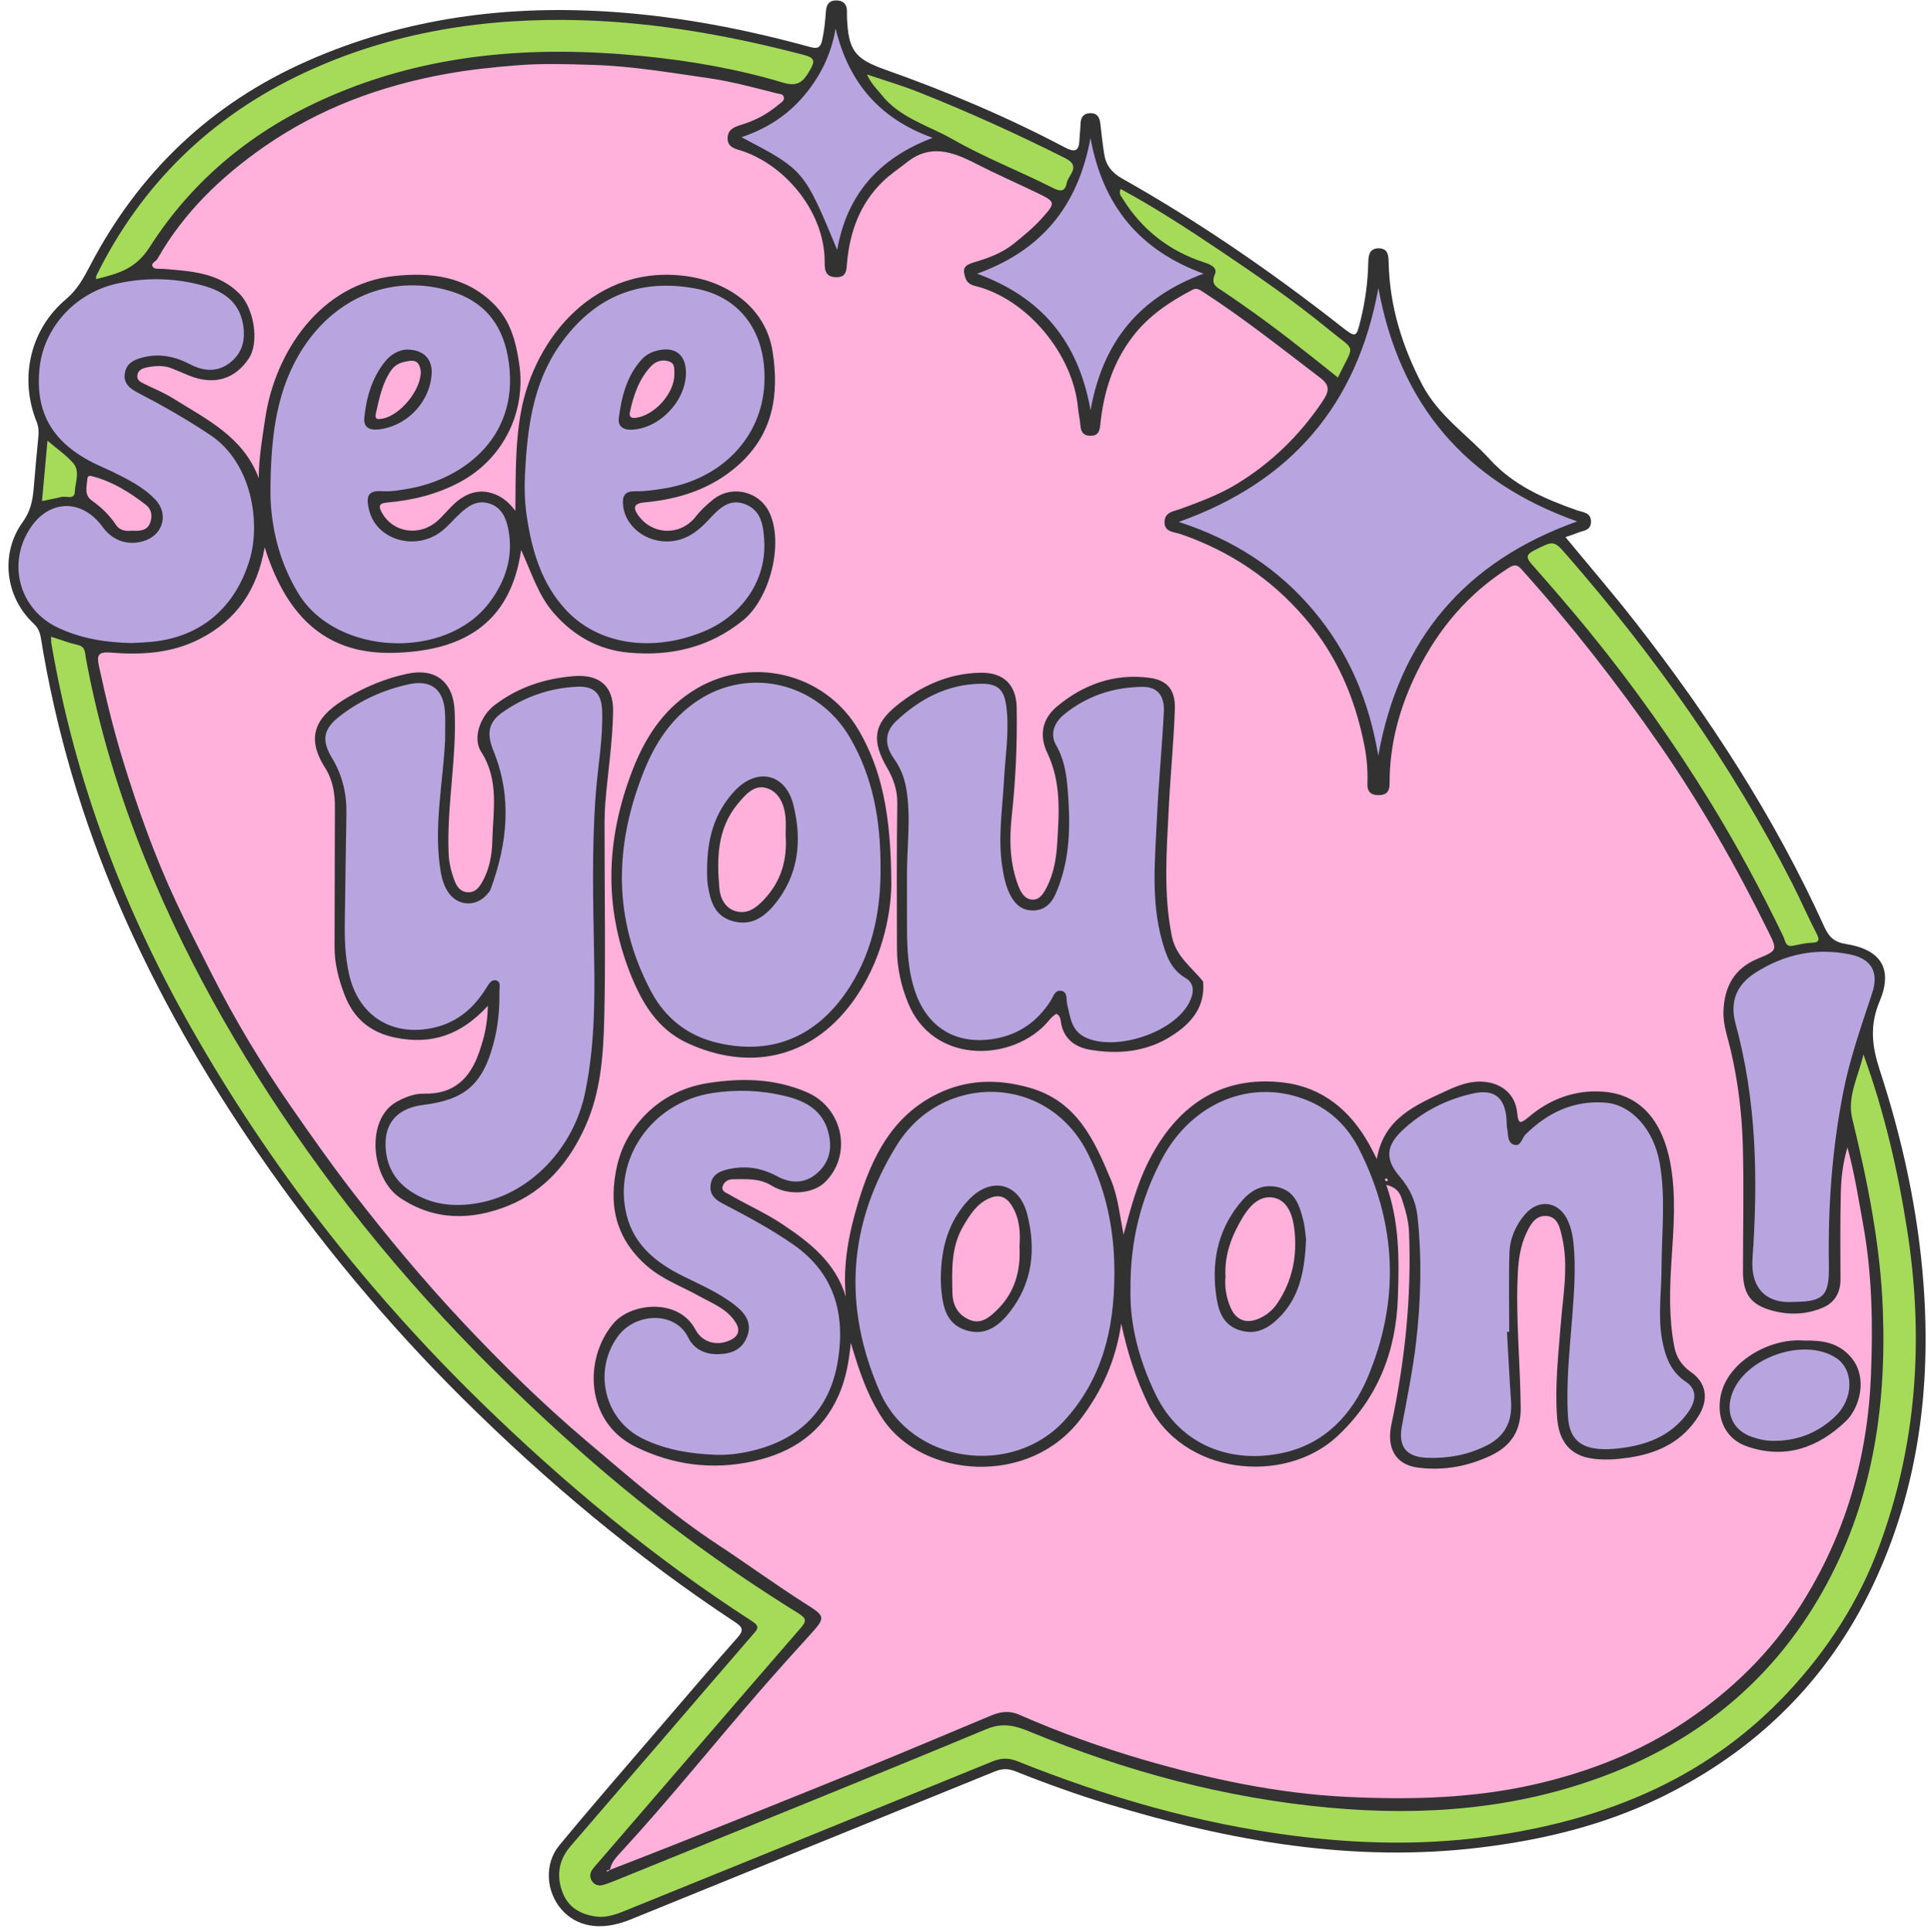
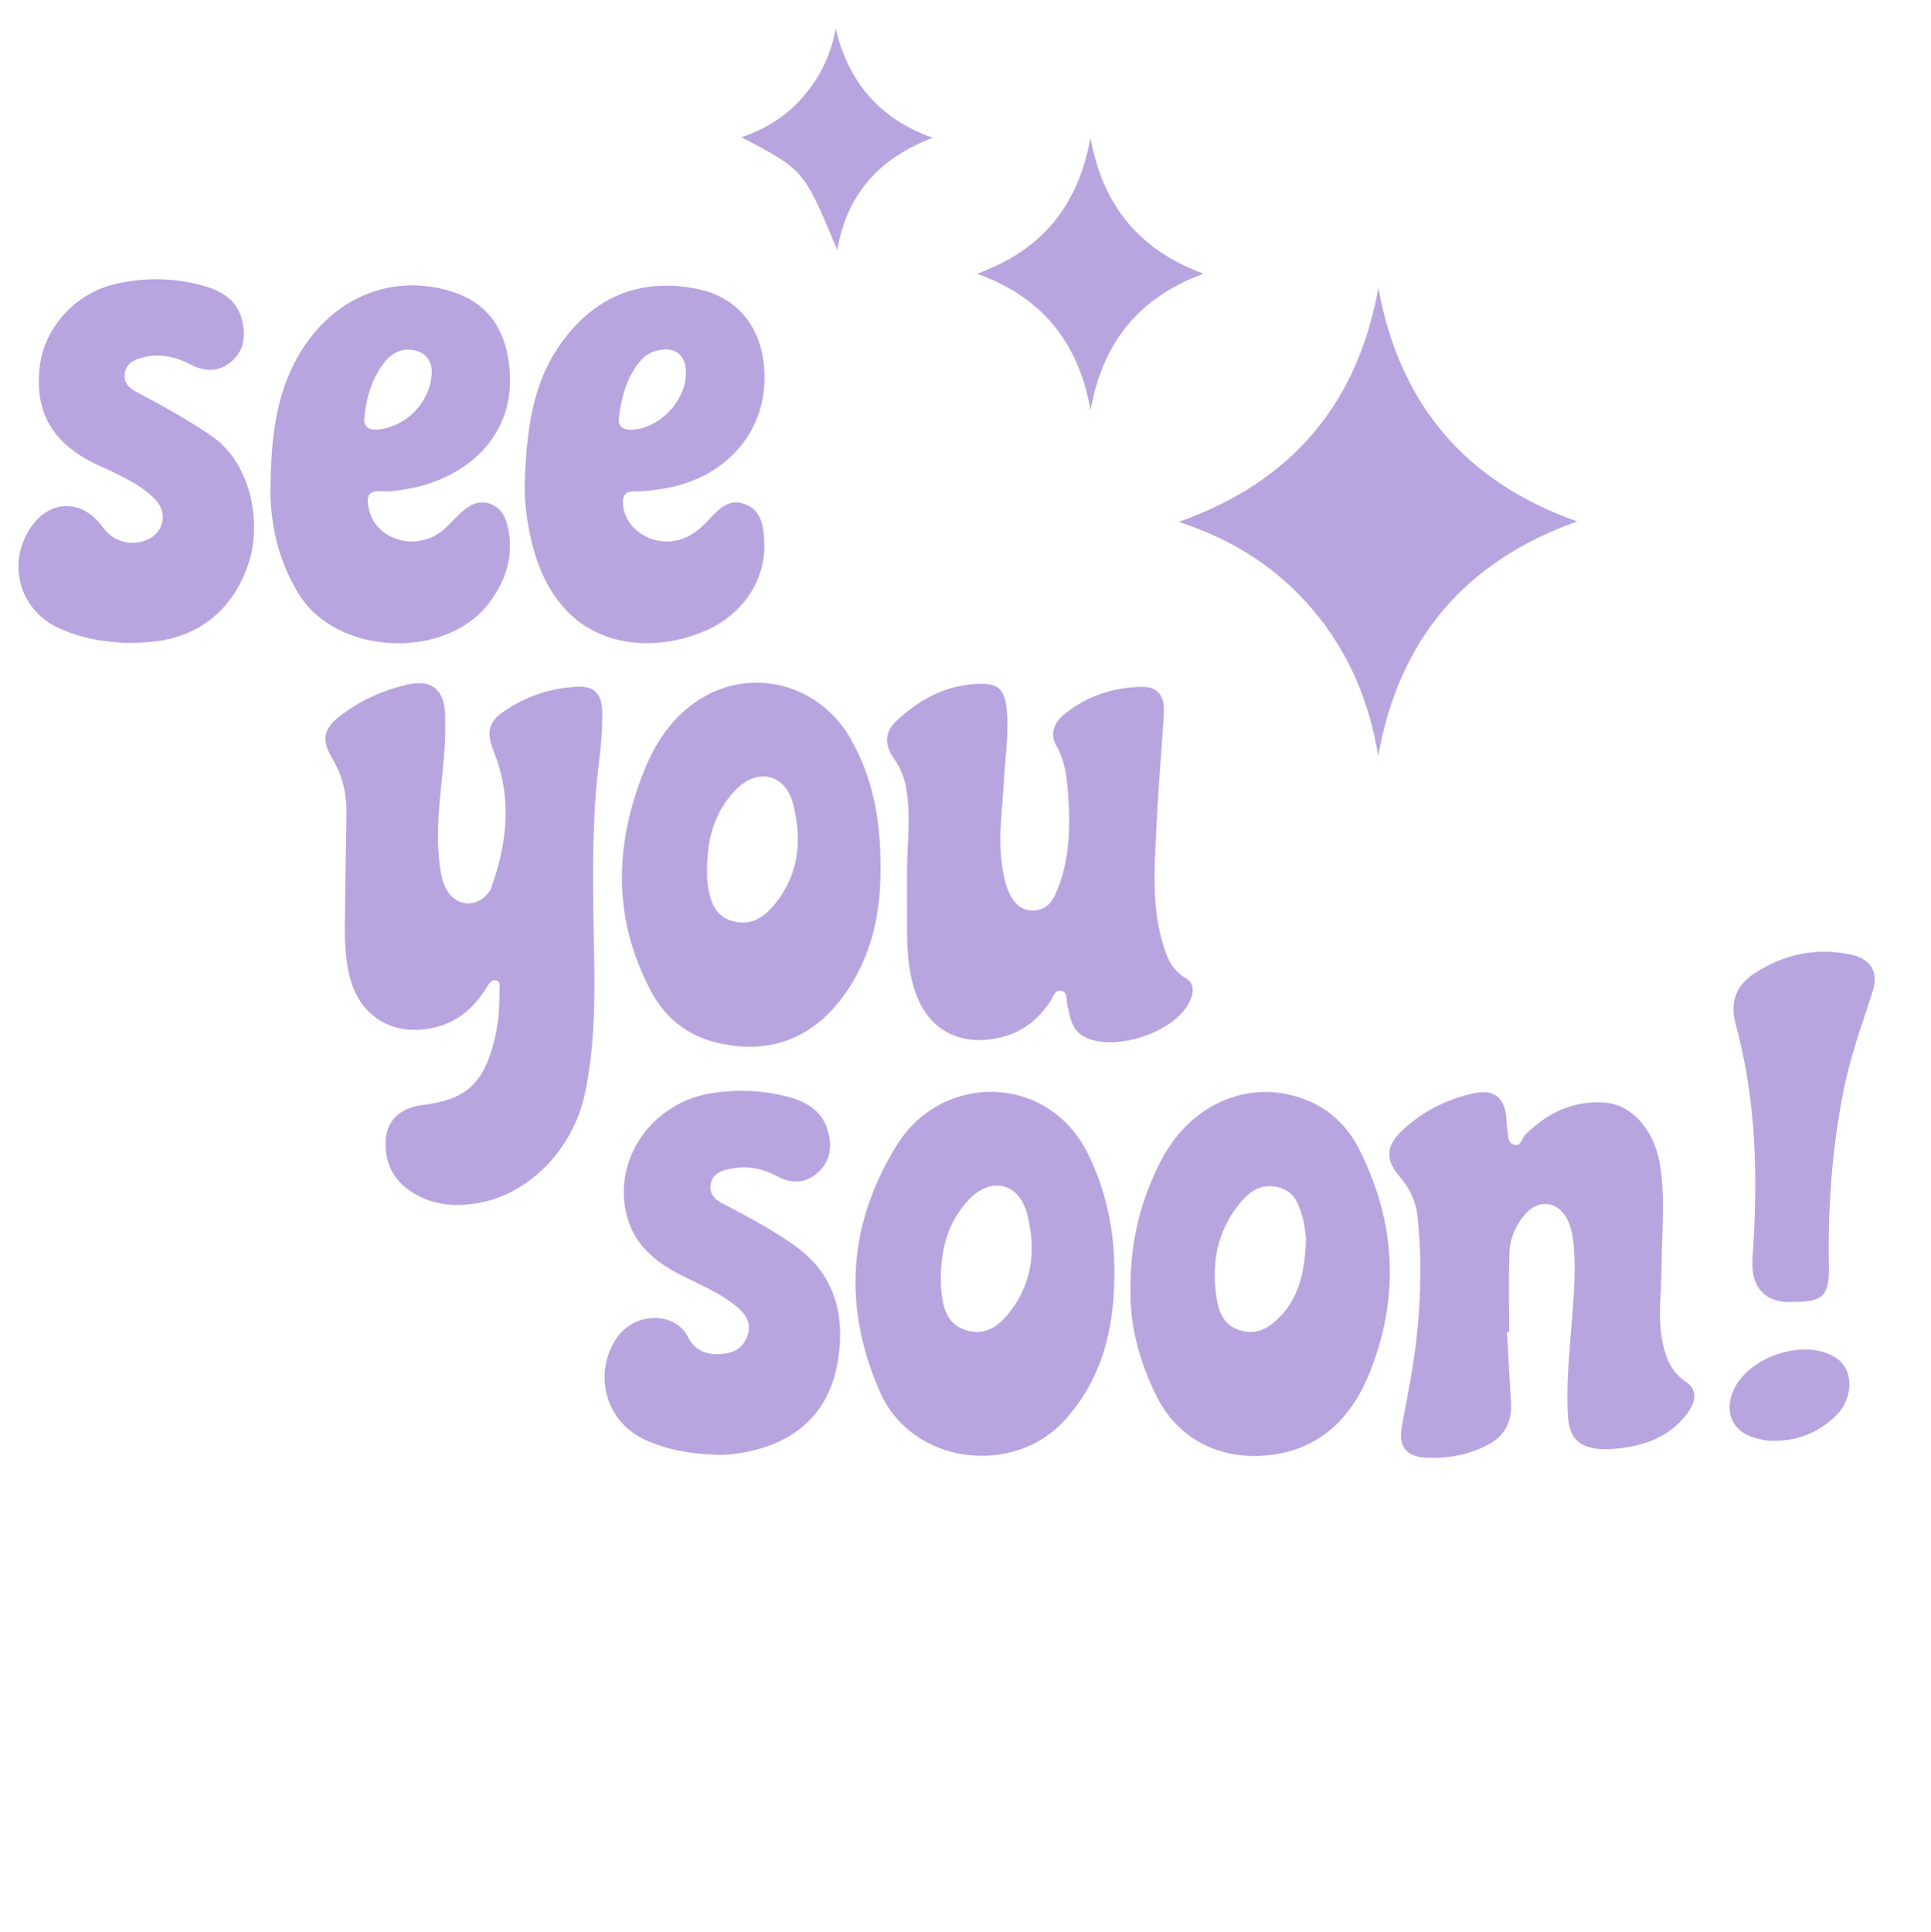
<svg xmlns="http://www.w3.org/2000/svg" height="501.7" preserveAspectRatio="xMidYMid meet" version="1.0" viewBox="-2.2 -0.1 501.4 501.7" width="501.4" zoomAndPan="magnify">
  <g>
    <g id="change1_1">
-       <path d="M497.26,333.352c-1.4-18.996-5.46-37.563-11.375-55.65c-2.006-6.137-2.673-11.532-0.023-17.832 c3.541-8.418,0.317-13.44-8.688-14.868c-3.066-0.487-4.457-1.791-5.643-4.402c-12.948-28.515-29.884-54.582-49.113-79.2 c-5.762-7.377-11.883-14.473-18.134-22.055c1.196-0.415,2.128-0.669,3.001-1.057c1.446-0.643,3.58-0.543,3.63-2.861 c0.056-2.54-2.154-2.518-3.775-3.089c-8.336-2.937-16.316-6.406-22.469-13.147c-5.887-6.452-13.371-11.359-17.591-19.435 c-5.212-9.978-8.44-20.382-8.704-31.67c-0.039-1.677-0.069-3.635-2.443-3.718c-2.512-0.087-2.811,1.772-2.851,3.714 c-0.101,4.953-0.754,9.833-1.92,14.647c-1.2,4.957-1.212,4.979-5.251,1.815c-18.008-14.116-36.811-27.065-56.753-38.302 c-2.646-1.492-4.188-3.434-4.638-6.307c-0.412-2.612-0.713-5.241-1-7.869c-0.178-1.626-0.769-2.83-2.611-2.792 c-1.793,0.038-2.502,1.122-2.539,2.832c-0.029,1.321-0.232,2.638-0.271,3.958c-0.088,3.021-1.072,3.555-3.89,2.065 c-14.983-7.918-30.57-14.482-46.543-20.137c-7.977-2.824-9.587-5.036-9.937-13.624c-0.02-0.481-0.018-0.964-0.009-1.446 c0.027-1.705-0.711-2.785-2.486-2.908c-1.951-0.134-2.838,0.882-2.975,2.783c-0.181,2.517-0.422,5.017-0.968,7.507 c-0.468,2.138-1.333,2.294-3.27,1.763c-16.608-4.557-33.441-7.818-50.665-9.041c-27.55-1.955-54.214,1.459-79.634,12.657 c-25.133,11.071-43.899,28.961-56.585,53.29c-1.646,3.155-3.298,6.167-6.202,8.611C5.641,85.4,2.752,98.027,7.291,109.366 c0.521,1.299,0.611,2.499,0.476,3.841c-0.458,4.547-0.849,9.102-1.235,13.656c-0.264,3.1-0.873,5.867-2.854,8.604 c-5.876,8.124-4.529,19.363,2.752,26.237c1.108,1.047,1.697,2.098,1.947,3.645c3.908,24.189,10.798,47.521,20.558,69.986 c9.756,22.458,21.888,43.587,35.763,63.757c15.798,22.967,33.521,44.328,53.294,63.943c21.741,21.564,45.135,41.183,70.739,58.063 c1.962,1.293,2.197,2.123,0.568,3.961c-6.627,7.477-13.117,15.073-19.619,22.656c-8.931,10.414-17.953,20.752-26.684,31.332 c-3.93,4.764-3.428,12.022,0.626,16.634c3.702,4.214,9.817,5.87,17.911,2.569c31.496-12.845,63.035-25.583,94.537-38.413 c1.897-0.771,3.445-0.836,5.438-0.039c7.913,3.163,15.938,6.04,24.101,8.519c31.551,9.572,63.526,15.282,96.674,11.237 c16.215-1.979,31.984-5.791,46.639-12.937c24.659-12.023,43.444-30.276,55.258-55.269 C495.877,386.604,499.251,360.357,497.26,333.352z" fill="#323232" />
-     </g>
+       </g>
    <g id="change2_1">
-       <path d="M485.686,401.549c-5.229,14.107-13.273,26.587-23.563,37.633c-9.892,10.619-21.45,19.02-34.473,25.164 c-13.958,6.587-28.787,10.393-44.152,12.46c-16.735,2.253-33.397,1.804-50.007-0.325c-24.658-3.16-48.389-10.054-71.438-19.289 c-2.321-0.932-4.256-0.903-6.532,0.024c-31.396,12.809-62.818,25.547-94.24,38.288c-2.78,1.128-5.595,2.391-8.681,1.987 c-3.904-0.511-7.145-2.261-8.667-6.115c-1.733-4.384-1.112-8.517,1.999-12.139c7.764-9.039,15.563-18.048,23.338-27.078 c8.008-9.301,15.982-18.631,24.03-27.897c1.162-1.338,1.946-2.058-0.159-3.416c-25.581-16.481-48.87-35.818-70.617-57.055 c-29.442-28.748-54.531-60.91-74.872-96.667c-17.783-31.262-30.419-64.499-36.498-100.076c-0.097-0.569-0.064-1.161-0.097-1.837 c2.44,0.768,4.662,1.631,6.962,2.14c2.021,0.448,1.821,2.035,2.063,3.347c3.323,18.049,8.627,35.522,15.51,52.504 c11.585,28.577,27.051,54.957,45.161,79.877c19.903,27.388,43.032,51.794,68.323,74.155c17.463,15.439,36.226,29.25,56.055,41.543 c2.196,1.361,2.053,2.087,0.525,3.848c-17.269,19.913-34.461,39.895-51.673,59.857c-0.786,0.911-1.604,1.801-2.333,2.756 c-0.728,0.949-0.765,2.066-0.143,3.037c0.637,0.993,1.706,1.345,2.857,1.023c1.04-0.289,2.054-0.686,3.055-1.093 c32.201-13.077,64.449-26.039,96.537-39.386c4.271-1.777,7.521-0.866,11.163,0.64c25.021,10.35,50.912,17.303,77.927,19.772 c24.488,2.237,48.562,0.378,71.721-8.397c24.321-9.215,43.347-24.851,56.239-47.657c12.844-22.72,16.651-47.313,15.7-73.037 c-0.627-16.938-3.949-33.365-7.938-49.744c-1.424-5.852,1.651-11.181,2.885-16.734c5.448,14.939,8.979,30.249,11.396,45.824 C497.389,347.447,495.561,374.912,485.686,401.549z M410.257,163.612c11.641,14.245,22.261,29.217,31.868,44.914 c6.845,11.182,13.04,22.706,18.732,34.51c0.501,1.04,0.507,2.841,2.507,2.402c1.539-0.267,3.075-0.718,4.62-0.754 c2.104-0.048,2.461-0.567,1.451-2.507c-2.213-4.259-4.11-8.682-6.289-12.959c-15.732-30.905-35.661-58.936-58.385-85.045 c-3.528-4.055-3.498-3.943-8.516-1.417c-2.093,1.054-2.304,1.827-0.728,3.615C400.522,152.039,405.474,157.759,410.257,163.612z M310.608,68.074c1.717,0.553,3.358,1.393,2.643,3.058c-1.162,2.695,0.557,3.362,2.137,4.412c1.598,1.062,3.165,2.169,4.743,3.261 c8.625,5.973,16.834,12.502,25.058,19.114c4.377-9.05,4.823-6.547-2.063-12.218c-9.195-7.572-18.995-14.342-28.871-20.968 c-8.259-5.54-16.613-10.971-25.477-15.771c-0.504,1.256,0.08,1.784,0.445,2.373C294.282,59.555,301.453,65.126,310.608,68.074z M245.216,36.083c8.162,4.669,17.086,8.14,25.552,12.4c1.729,0.871,3.496,1.758,4.008-1.07c0.382-2.113,3.918-4.294-0.418-6.467 c-12.537-6.282-25.282-12.084-38.319-17.236c-4.067-1.607-8.282-2.843-13.127-4.484c1.205,2.599,2.598,3.771,3.69,5.174 C231.378,30.535,238.921,32.482,245.216,36.083z M17.226,127.579c0.086-2.5,1.472-5.332-0.483-7.522 c-1.794-2.009-4.081-3.581-6.609-5.736c-0.491,5.393-0.941,10.322-1.429,15.667c2.018-0.422,3.54-0.693,5.036-1.069 C14.978,128.606,17.153,129.749,17.226,127.579z M23.532,72.164c5.22-1.317,9.581-2.559,13.133-8.118 C47.944,46.392,63.712,33.55,83.077,25.078c26.122-11.431,53.401-13.372,81.294-10.65c12.452,1.215,24.803,3.338,36.795,6.939 c3.918,1.177,5.279-0.384,6.938-3.238c1.404-2.418,1.221-3.241-1.646-3.989c-18.767-4.895-37.741-8.354-57.173-8.969 c-25.241-0.799-49.732,2.956-72.672,13.72c-23.92,11.223-42.062,28.772-53.822,52.636c0,0.001,0.001,0.001,0.002,0.001 c-0.021,0.285-0.043,0.568-0.065,0.852C22.996,72.308,23.263,72.236,23.532,72.164z" fill="#A5DB59" />
-     </g>
+       </g>
    <g id="change3_1">
      <path d="M68.052,124.687c0.268-12.139,1.631-24.016,8.499-34.527c8.868-13.57,23.686-19.211,38.503-14.589 c8.233,2.568,12.989,8.209,14.576,16.684c3.873,20.697-11.367,31.981-25.647,34.5c-2.244,0.396-4.563,0.823-6.807,0.67 c-3.705-0.252-4.51,1.104-3.497,5.047c1.958,7.616,11.867,10.517,18.589,5.507c1.72-1.282,3.12-2.99,4.687-4.48 c2.254-2.144,4.708-3.955,8.038-2.829c3.12,1.056,4.251,3.79,4.811,6.706c1.356,7.072-0.734,13.39-4.928,18.966 c-11.353,15.099-39.758,13.751-49.565-2.307c-4.541-7.438-6.808-15.609-7.246-24.291C67.979,128.062,68.052,126.372,68.052,124.687 z M103.407,90.658c-1.681,0.032-3.987,1.036-5.634,3.108c-3.394,4.276-4.879,9.339-5.383,14.673 c-0.215,2.274,1.209,3.171,3.459,2.973c7.319-0.646,13.456-6.848,14.026-14.245C110.174,93.287,107.966,90.657,103.407,90.658z M134.11,123.074c0.612-11.858,1.984-23.541,9.069-33.629c8.67-12.342,20.413-17.452,35.373-14.602 c11.687,2.227,18.374,11.613,17.719,24.753c-0.694,13.923-11.229,24.835-26.3,27.172c-2.372,0.368-4.786,0.731-7.173,0.679 c-2.902-0.063-3.482,1.307-3.192,3.802c0.703,6.051,7.217,10.314,13.744,8.99c3.489-0.708,6.027-2.798,8.375-5.299 c2.573-2.74,5.25-5.796,9.544-4.146c4.287,1.647,4.754,5.684,4.975,9.617c0.559,9.947-5.568,19.148-15.479,23.338 c-13.266,5.608-27.396,3.646-35.866-5.333c-6.442-6.829-8.99-15.476-10.327-24.532C134.042,130.307,133.946,126.694,134.11,123.074 z M175.912,96.774c0.034-4.812-2.865-7.055-7.545-5.833c-1.546,0.403-2.912,1.122-3.992,2.325 c-3.883,4.324-5.191,9.68-5.902,15.208c-0.268,2.076,1.143,3.034,3.164,2.993C168.868,111.318,175.862,104.112,175.912,96.774z M407.331,135.274c-29.118-10.315-46.125-30.479-51.62-60.592c-5.488,30.225-22.549,50.313-51.843,60.722 c14.198,4.58,25.755,12.046,34.979,22.999c9.205,10.93,14.488,23.604,16.831,37.706 C361.096,165.747,378.314,145.607,407.331,135.274z M37.281,166.519c12.724-1.249,21.604-8.908,25.334-21.283 c2.914-9.667,0.563-25.168-10.132-32.335c-6.114-4.099-12.472-7.709-18.981-11.093c-2.012-1.045-3.706-2.38-3.284-5.02 c0.407-2.54,2.265-3.45,4.502-4.046c4.448-1.185,8.521-0.31,12.526,1.773c3.4,1.769,6.947,2.091,10.194-0.388 c3.452-2.636,4.191-6.301,3.401-10.369c-1.084-5.58-5.133-8.238-10.106-9.645c-7.417-2.095-14.995-2.251-22.5-0.599 c-10.903,2.401-19.074,11.452-20.16,21.92c-1.215,11.707,3.413,19.567,14.743,25.022c1.406,0.678,2.858,1.262,4.258,1.954 c3.99,1.974,8.01,3.951,11.109,7.249c3.361,3.576,2.051,8.799-2.529,10.521c-4.199,1.578-8.494,0.271-11.141-3.39 c-5.628-7.785-14.585-7.245-19.445,1.173c-5.311,9.197-1.814,20.437,7.872,24.945c5.864,2.73,12.128,3.819,19.118,3.944 C33.437,166.768,35.365,166.707,37.281,166.519z M472.688,328.411c-0.264-15.198,0.813-30.287,3.776-45.22 c1.735-8.746,4.722-17.111,7.492-25.558c1.769-5.39-0.313-8.807-5.699-9.923c-8.909-1.848-17.239-0.07-24.813,4.848 c-4.873,3.164-6.503,7.575-4.978,13.164c5.467,20.016,5.83,40.448,4.387,60.891c-0.57,8.102,3.951,11.77,10.554,11.307 C471.338,337.885,472.825,336.339,472.688,328.411z M310.31,70.954c-16.479-6.048-26.101-17.432-29.358-35.22 c-3.266,17.888-12.895,29.251-29.439,35.227c16.631,6.041,26.271,17.482,29.465,35.468C284.148,88.42,293.859,77.025,310.31,70.954 z M214.775,7.309c-1.153,6.758-3.995,12.436-8.201,17.429c-4.293,5.098-9.727,8.601-16.257,10.782 c16.263,8.525,16.263,8.525,24.867,29.271c2.492-14.18,10.592-23.735,24.786-29.105C226,30.675,218.094,21.096,214.775,7.309z M389.681,345.691c0-6.857-0.156-13.721,0.063-20.57c0.118-3.656,1.591-7.057,3.976-9.865c3.74-4.402,9.156-3.406,11.359,1.938 c0.741,1.798,1.118,3.651,1.307,5.572c0.627,6.385,0.142,12.746-0.35,19.104c-0.666,8.641-1.633,17.271-1.082,25.956 c0.337,5.294,2.908,7.871,8.145,8.271c1.434,0.109,2.896,0.057,4.327-0.084c7.438-0.729,14.112-3.033,18.688-9.423 c2.299-3.211,2.229-6.081-0.521-7.903c-3.985-2.643-5.401-6.555-6.199-10.908c-1.142-6.236-0.179-12.488-0.159-18.733 c0.027-9.133,1.131-18.306-0.516-27.384c-1.552-8.565-7.316-14.939-14.008-15.48c-8.204-0.664-14.989,2.541-20.759,8.219 c-0.974,0.959-1.225,3.199-2.94,2.73c-1.892-0.518-1.528-2.727-1.872-4.298c-0.151-0.697-0.095-1.438-0.143-2.16 c-0.387-5.81-3.111-8.135-8.819-6.854c-6.911,1.552-13.141,4.725-18.313,9.629c-4.249,4.029-4.395,7.517-0.617,11.923 c2.599,3.03,4.204,6.42,4.623,10.36c1.161,10.941,0.903,21.871-0.387,32.785c-0.861,7.289-2.34,14.473-3.678,21.682 c-1,5.389,1.235,8.015,6.666,8.197c5.379,0.182,10.508-0.768,15.351-3.19c4.766-2.388,6.689-6.259,6.332-11.488 c-0.412-6.004-0.705-12.016-1.052-18.022C389.297,345.691,389.49,345.691,389.681,345.691z M287.158,331.02 c-0.088,13.959-3.114,26.791-12.861,37.571c-13.451,14.88-39.768,11.482-48.015-7.304c-9.778-22.275-8.216-43.77,4.386-64.074 c11.816-19.038,39.467-18.624,49.709,2.396C285.232,309.574,287.279,320.027,287.158,331.02z M242.088,332.036 c0.016,0.351,0.009,1.679,0.146,2.991c0.469,4.455,1.415,8.693,6.425,10.252c4.937,1.535,8.428-1.07,11.219-4.592 c6.065-7.655,6.989-16.508,4.626-25.605c-2.139-8.236-9.535-9.803-15.319-3.521C244.134,317.044,242.108,323.708,242.088,332.036z M291.34,334.482c-0.085-12.284,2.674-23.26,8.084-33.539c7.954-15.108,23.854-21.35,38.274-15.172 c5.916,2.533,10.19,6.902,13.021,12.5c9.79,19.357,10.611,39.291,2.217,59.211c-4.049,9.607-11.041,17.15-21.726,19.563 c-13.521,3.053-26.866-1.763-33.313-15.053C293.572,353.076,291.105,343.798,291.34,334.482z M336.931,321.723 c-0.173-1.246-0.262-3.193-0.735-5.039c-0.972-3.77-2.087-7.548-6.636-8.576c-4.555-1.027-7.622,1.359-10.189,4.638 c-5.616,7.168-7.054,15.37-5.677,24.179c0.578,3.7,1.881,6.989,5.9,8.313c4.257,1.399,7.508-0.409,10.376-3.282 C335.373,336.544,336.582,329.627,336.931,321.723z M192.621,376.669c12.684-2.862,20.658-10.614,22.749-23.498 c1.961-12.084-0.875-22.685-11.563-30.134c-5.84-4.071-12.089-7.408-18.389-10.678c-1.896-0.982-3.393-2.299-3.114-4.76 c0.273-2.43,1.934-3.455,4.037-3.996c4.623-1.194,8.957-0.633,13.221,1.676c3.496,1.893,7.187,2.046,10.422-0.799 c3.229-2.838,3.951-6.446,2.922-10.51c-1.472-5.82-5.963-8.229-11.184-9.498c-6.244-1.518-12.602-1.763-18.987-0.781 c-15.578,2.393-25.939,17.097-22.192,31.813c1.968,7.721,7.719,12.278,14.463,15.637c4.739,2.358,9.627,4.42,13.798,7.762 c2.604,2.084,4.359,4.535,2.956,8.106c-1.354,3.446-4.28,4.423-7.548,4.474c-3.335,0.053-6.226-1.248-7.738-4.373 c-3.279-6.771-13.777-6.629-18.431,0.009c-6.286,8.968-3.223,21.526,6.756,26.351c5.929,2.866,12.332,3.896,18.865,4.139 C186.699,377.716,189.694,377.331,192.621,376.669z M113.363,185.188c-0.25-6.155-3.456-8.915-9.409-7.629 c-6.524,1.41-12.583,4.148-17.882,8.24c-4.346,3.356-4.873,6.233-2.029,10.955c2.71,4.499,3.795,9.285,3.706,14.452 c-0.164,9.513-0.288,19.026-0.422,28.54c-0.062,4.343,0.143,8.66,1.073,12.927c2.391,10.958,11.236,16.534,22.159,14.015 c6.162-1.424,10.429-5.235,13.621-10.459c0.597-0.978,1.294-2.076,2.417-1.797c1.348,0.336,0.855,1.813,0.876,2.812 c0.097,4.589-0.339,9.118-1.526,13.577c-2.809,10.557-7.4,14.613-18.189,15.938c-6.396,0.785-9.9,4.343-9.848,10.207 c0.049,5.142,2.083,9.261,6.472,12.198c5.47,3.663,11.519,4.174,17.686,3.063c13.438-2.422,24.673-14.23,27.665-28.658 c2.389-11.512,2.557-23.174,2.348-34.859c-0.254-14.206-0.658-28.406,0.408-42.609c0.539-7.196,1.895-14.33,1.664-21.59 c-0.141-4.455-1.979-6.511-6.437-6.318c-7.132,0.309-13.712,2.595-19.523,6.703c-3.848,2.72-3.942,5.804-2.211,10.082 c4.853,11.98,3.562,23.969-0.792,35.817c-0.16,0.438-0.503,0.822-0.811,1.19c-2.948,3.543-7.899,3.232-10.354-0.672 c-1.31-2.084-1.743-4.449-2.054-6.849c-1.402-10.874,0.864-21.608,1.406-32.415C113.376,189.76,113.455,187.47,113.363,185.188z M233.314,240.486c0.011,5.788,0.248,11.545,2.189,17.089c3.274,9.351,10.887,13.726,20.663,11.991 c6.322-1.123,11.021-4.498,14.443-9.832c0.688-1.072,1.101-2.819,2.646-2.603c1.898,0.267,1.329,2.25,1.65,3.534 c0.839,3.344,1.029,6.907,4.9,8.654c7.893,3.563,22.762-1.354,26.746-9.059c1.186-2.287,1.667-4.916-0.894-6.422 c-3.854-2.266-5.076-5.943-6.142-9.773c-2.895-10.41-1.789-21.024-1.314-31.573c0.415-9.252,1.333-18.481,1.805-27.731 c0.219-4.25-1.695-6.556-5.479-6.531c-7.533,0.051-14.452,2.322-20.354,7.1c-2.532,2.05-3.864,5.039-2.146,8.037 c2.58,4.503,2.889,9.379,3.201,14.265c0.535,8.339,0.1,16.61-3.354,24.409c-1.075,2.429-2.844,4.192-5.754,4.243 c-3.059,0.052-4.895-1.742-6.129-4.27c-1.118-2.287-1.592-4.766-1.969-7.277c-1.127-7.473,0.084-14.887,0.475-22.323 c0.334-6.358,1.428-12.71,0.609-19.083c-0.568-4.446-2.248-5.977-6.674-5.912c-8.606,0.124-15.788,3.924-21.887,9.659 c-3.122,2.936-3.079,6.3-0.615,9.785c1.631,2.308,2.655,4.788,3.149,7.563c1.387,7.788,0.124,15.619,0.227,23.421 C233.312,232.063,233.306,236.275,233.314,240.486z M226.434,225.314c0.083,10.15-1.733,20.817-7.753,30.428 c-8.212,13.111-20.059,18.259-34.398,14.949c-7.837-1.81-13.682-6.352-17.435-13.412c-9.938-18.701-9.58-37.792-1.877-57.093 c2.958-7.408,7.188-13.864,13.968-18.372c13.478-8.96,31.293-4.64,39.581,9.633C224.424,201.615,226.485,212.723,226.434,225.314z M181.393,226.065c0.031,0.635-0.04,2.221,0.211,3.754c0.656,4.016,1.712,7.832,6.296,9.188c4.586,1.356,7.978-0.68,10.775-3.994 c6.54-7.746,7.458-16.792,5.125-26.162c-2.039-8.197-9.488-9.794-15.287-3.562C183.329,210.862,181.357,217.656,181.393,226.065z M474.408,367.564c4.807-4.646,4.756-12.078,0.168-15.094c-8.434-5.543-24.08,0.024-27.156,9.664 c-1.578,4.943,0.524,9.25,5.402,10.872c1.936,0.644,3.938,1.074,6.023,0.978C464.873,373.896,470.123,371.705,474.408,367.564z" fill="#B8A5E0" />
    </g>
    <g id="change4_1">
-       <path d="M481.525,317.506c-1.159-6.298-2.097-12.639-4.021-19.713c-1.296,4.498-1.63,8.201-1.719,11.877 c-0.183,7.464-0.123,14.936-0.089,22.403c0.015,3.354-1.47,5.936-4.369,7.229c-4.154,1.854-8.658,2.085-13.064,0.949 c-5.857-1.51-7.891-4.347-7.885-10.368c0.01-10.807,0.258-21.619-0.033-32.417c-0.225-8.373-1.23-16.696-3.146-24.907 c-0.784-3.357-2.039-6.666-1.886-10.231c0.271-6.3,2.799-11.003,8.884-13.518c5.217-2.154,5.147-2.228,2.676-7.239 c-8.299-16.821-17.571-33.084-28.264-48.5c-11.01-15.874-22.889-31.077-35.813-45.452c-1.168-1.299-1.981-1.089-3.335-0.228 c-10.496,6.691-18.188,15.799-23.679,26.894c-4.536,9.167-7.196,18.778-7.166,29.058c0.006,1.874-0.675,2.955-2.712,3 c-2.127,0.046-3.129-0.866-3.046-3.019c0.126-3.251-0.126-6.472-0.747-9.675c-2.389-12.333-7.118-23.511-15.386-33.179 c-8.826-10.325-19.619-17.514-32.413-21.922c-1.58-0.545-4.252-0.44-4.129-3.22c0.109-2.535,2.447-2.674,4.18-3.309 c4.962-1.821,9.946-3.663,14.458-6.396c9.008-5.459,16.376-12.611,22.324-21.422c1.958-2.9,1.931-4.334-0.548-6.221 c-10.025-7.631-19.887-15.487-30.486-22.336c-0.854-0.551-1.607-1.063-2.633-0.526c-5.894,3.082-11.334,6.69-15.481,12.064 c-5.245,6.794-7.64,14.584-8.494,22.958c-0.164,1.613-0.491,2.841-2.425,2.899c-1.816,0.055-2.594-0.835-2.729-2.594 c-0.119-1.548-0.5-3.075-0.641-4.623c-1.27-14.002-13.307-28.439-26.775-31.696c-2.08-0.502-2.414-1.705-2.745-3.161 c-0.424-1.866,0.881-2.458,2.411-2.916c3.696-1.107,7.356-2.397,10.396-4.853c2.551-2.059,5.124-4.163,7.305-6.589 c3.736-4.16,3.625-4.299-1.371-6.706c-5.281-2.543-10.656-4.897-15.865-7.577c-5.918-3.045-11.724-5.09-17.729-0.327 c-2.125,1.686-4.421,3.196-6.354,5.078c-5.864,5.708-8.499,12.942-9.232,20.932c-0.187,2.038-0.069,3.954-2.956,3.859 c-2.832-0.093-2.863-2.101-2.863-4.067c0.002-12.545-9.814-24.691-21.184-28.625c-1.75-0.605-4.088-0.871-4.023-3.429 c0.066-2.598,2.344-3.063,4.285-3.685c3.362-1.077,6.36-2.805,9.047-5.066c0.593-0.5,1.565-0.979,1.242-1.979 c-0.252-0.778-1.139-0.705-1.837-0.882c-5.909-1.502-11.782-3.11-17.846-3.968c-9.839-1.395-19.606-3.095-29.607-3.407 c-6.722-0.21-13.384-0.434-20.101,0.105c-6.217,0.499-12.402,1.152-18.528,2.273c-16.913,3.094-32.74,8.946-46.942,18.823 C55.2,45.774,45.52,55.07,38.692,67.084c-0.429,0.754-2.003,1.193-1.096,2.236c0.462,0.529,1.799,0.32,2.743,0.4 c7.061,0.601,14.16,0.892,19.662,6.458c3.751,3.797,5.189,12.587,2.412,16.767c-3.633,5.467-9.116,7.051-15.503,4.469 c-1.448-0.586-2.888-1.194-4.325-1.806c-2.208-0.94-4.493-0.758-6.735-0.304c-1.016,0.206-2.154,0.668-2.374,1.944 c-0.24,1.389,0.863,1.851,1.83,2.336c2.445,1.229,5.027,2.235,7.336,3.68c8.738,5.469,18.352,10.034,22.329,20.77 c0.053-5.359,0.94-10.449,1.697-15.538c2.563-17.261,14.375-34.878,33.512-36.935c9.349-1.005,18.47-0.006,25.774,7.202 c4.385,4.327,5.768,9.667,6.652,15.512c1.903,12.565-4.157,24.751-15.316,30.75c-5.961,3.206-12.262,4.747-18.881,5.336 c-2.126,0.189-2.462,0.831-1.404,2.709c2.929,5.203,9.854,6.204,14.536,1.926c1.942-1.775,3.544-3.984,5.66-5.494 c2.135-1.522,4.698-2.401,7.51-1.77c2.743,0.616,4.923,2.123,6.911,4.812c0.092-9.023-0.068-17.262,1.411-25.52 c3.496-19.522,19.63-39.107,43.797-35.312c10.053,1.58,19.785,8.038,21.579,19.46c1.774,11.303,0.088,21.559-9.021,29.582 c-6.956,6.127-15.274,8.764-24.285,9.59c-2.994,0.274-2.871,1.595-1.476,3.496c3.709,5.05,10.958,5.193,14.849,0.156 c1.271-1.646,2.788-2.994,4.318-4.265c4.942-4.104,12.268-2.329,14.87,3.425c3.663,8.1-0.045,22.207-6.891,27.767 c-8.758,7.115-18.845,9.401-29.708,8.417c-7.745-0.702-14.247-4.273-19.469-10.264c-4.042-4.639-5.733-10.365-8.482-16.391 c-2.822,19.768-15.919,26.326-33.341,26.717c-18.507,0.417-28.041-10.869-33.254-27.412c-1.908,10.907-7.158,18.813-16.76,23.755 c-7.369,3.792-15.23,4.232-23.186,3.591c-3.513-0.284-3.66,0.826-3.037,3.701c1.775,8.201,3.742,16.336,6.213,24.364 c3.844,12.485,8.201,24.754,13.741,36.604c2.94,6.289,6.088,12.46,9.223,18.649c6.069,11.982,12.945,23.471,20.594,34.484 c5.19,7.476,10.413,14.922,15.993,22.146c9.034,11.69,18.46,23.032,28.553,33.78c10.207,10.867,20.855,21.33,32.26,30.982 c11.076,9.374,21.985,18.943,34.155,26.941c7.616,5.006,14.978,10.406,22.675,15.279c5.148,3.261,5.361,3.491,1.186,8.068 c-4.37,4.789-8.694,9.623-12.952,14.514c-12.113,13.915-23.638,28.341-36.149,41.913c-1.207,1.311-2.479,2.627-2.819,4.501l0,0 c-0.313,0.105-0.628,0.209-0.942,0.313c0.065,0.09,0.179,0.266,0.19,0.26c0.277-0.154,0.545-0.329,0.813-0.5 c6.23-2.437,12.475-4.835,18.686-7.314c14.825-5.923,29.659-11.824,44.442-17.848c11.9-4.848,23.738-9.851,35.594-14.808 c2.506-1.048,4.77-1.458,7.558-0.234c10.546,4.625,21.416,8.525,32.447,11.728c17.153,4.979,34.658,8.699,52.558,9.565 c16.376,0.793,32.776,0.407,48.864-3.281c14.004-3.21,27.291-8.4,39.249-16.452c11.82-7.96,21.872-17.74,29.612-29.873 c11.657-18.275,17.461-38.322,18.328-59.808C484.142,343.814,483.931,330.589,481.525,317.506z M230.486,183.202 c6.336-5.158,13.649-8.548,22.051-8.642c5.934-0.066,9.156,3.194,9.256,9.09c0.155,9.368-0.262,18.695-1.275,28.03 c-0.66,6.067-0.566,12.227,1.676,18.15c0.709,1.87,1.701,3.463,3.562,3.633c1.996,0.182,3.074-1.691,3.877-3.275 c1.757-3.473,2.423-7.298,2.665-11.11c0.508-8.011,1.102-16.059-2.543-23.669c-2.15-4.496-1.402-8.797,2.424-12.019 c6.879-5.791,14.924-8.669,23.922-7.537c4.892,0.615,6.92,3.207,6.754,8.192c-0.283,8.5-1.145,16.978-1.564,25.475 c-0.551,11.13-1.453,22.23,0.771,33.367c1.078,5.396,5.165,8.095,8.134,11.852c0.054-0.08,0.107-0.159,0.162-0.239 c-0.051,0.085-0.102,0.169-0.149,0.254c-0.005-0.005-0.009-0.01-0.013-0.015c-0.001,0.001-0.001,0.001-0.001,0.001 c0.604,6.631-3.07,10.859-8.176,14.111c-6.52,4.15-13.787,4.853-21.188,3.592c-4.017-0.686-7.062-2.987-7.606-7.534 c-0.08-0.657-0.308-1.402-1.102-1.787c-1.299,0.672-2.053,1.937-3.055,2.944c-9.518,9.603-29.083,9.858-35.47-5.74 c-1.813-4.424-2.875-9.167-2.892-14.012c-0.044-12.638-0.088-25.278,0.081-37.915c0.047-3.437-1.044-6.399-2.657-9.182 C224.198,192.441,224.465,188.104,230.486,183.202z M162.01,199.916c3.187-8.244,7.706-15.389,15.292-20.384 c14.79-9.741,34.655-5.228,43.511,10.026c5.685,9.793,8.443,21.326,8.422,40.369c-0.162,7.572-2.405,19.693-10.142,30.21 c-10.901,14.818-27.076,17.87-42.818,10.563c-7.643-3.549-11.643-10.162-14.647-17.604 C154.444,235.312,155.173,217.603,162.01,199.916z M149.856,292.195c-4.15,9.342-10.531,16.859-19.999,20.707 c-9.449,3.841-19.184,4.037-28.197-2.029c-7.508-5.057-9.071-20.335-0.872-24.913c2.276-1.271,4.747-2.178,7.156-2.121 c7.78,0.185,11.932-4.006,14.281-10.793c1.256-3.628,2.208-7.308,2.236-12.002c-6.957,7.623-14.644,10.146-23.95,8.269 c-6.521-1.316-10.855-4.974-13.188-10.987c-1.559-4.021-2.678-8.196-2.653-12.61c0.069-12.041,0.022-24.081,0.095-36.121 c0.021-3.691-0.551-7.229-2.544-10.346c-5.546-8.677-1.746-13.809,5.767-18.251c4.831-2.857,10.053-5.009,15.631-6.19 c7.262-1.541,11.878,2.163,12.224,9.589c0.577,12.403-2.06,24.655-1.56,37.053c0.105,2.601,0.721,4.993,1.632,7.33 c0.57,1.465,1.625,2.752,3.438,2.785c1.772,0.031,2.738-1.093,3.588-2.552c1.941-3.332,2.607-7.156,2.688-10.725 c0.18-7.787,1.873-15.792-2.881-23.175c-2.364-3.672-0.148-9.358,3.429-12.107c6.127-4.709,13.221-6.988,20.688-7.569 c5.69-0.443,10.243,1.801,10.129,9.138c-0.124,8.049-1.397,15.983-2.038,23.978c-0.239,2.993-0.172,6.014-0.174,9.022 c-0.01,15.727,0.294,31.461-0.1,47.177C154.451,274.059,153.742,283.45,149.856,292.195z M438.885,367.464 c-4.207,6.771-10.617,9.779-18.191,10.884c-3.078,0.449-6.066,0.682-9.264,0.269c-6.316-0.817-8.867-4.937-9.302-10.562 c-0.629-8.154,0.297-16.305,0.943-24.449c0.595-7.502,2.066-15.023,0.326-22.568c-0.548-2.372-1.091-5.146-3.927-5.424 c-2.814-0.273-4.193,1.969-5.342,4.435c-1.564,3.365-2.038,6.863-2.217,10.464c-0.578,11.676,0.659,23.314,0.752,34.979 c0.047,5.864-2.52,9.829-7.713,12.29c-6.002,2.843-12.26,3.99-18.89,3.164c-6.107-0.76-8.218-5.354-6.985-11.135 c3.521-16.521,5.282-33.158,4.592-50.049c-0.125-3.039-0.98-5.916-1.921-8.75c-0.509-1.533-1.498-2.935-3.991-3.488 c3.484,9.767,3.34,19.483,3.022,29.179c-0.463,14.11-5.253,26.36-15.813,36.161c-13.563,12.59-40.178,10.199-49.229-8.807 c-3.016-6.328-5.157-12.863-6.795-20.519c-1.448,9.753-5.076,17.534-10.512,24.728c-13.4,17.729-40.894,15.346-51.219,0.305 c-3.419-4.981-5.564-10.625-7.371-16.377c-0.281-0.896-0.556-1.797-1.127-3.647c-0.497,5.274-1.369,9.522-3.094,13.49 c-4.225,9.717-12.002,14.973-22.113,17.221c-10.716,2.383-21.018,1.029-30.769-3.782c-12.875-6.352-13.516-22.729-5.632-32.004 c4.563-5.367,16.892-6.639,21.258,1.61c1.835,3.466,5.809,4.428,9.261,2.657c1.919-0.984,2.432-2.519,1.198-4.488 c-2.236-3.569-6.052-4.947-9.468-6.846c-4.605-2.562-9.618-4.342-13.683-7.918c-6.208-5.461-9.086-12.207-8.474-20.407 c0.396-5.294,1.782-10.279,4.867-14.739c4.787-6.922,11.629-11.005,19.588-12.249c8.613-1.347,17.402-1.231,25.755,2.423 c9.347,4.092,11.805,16.291,4.568,23.352c-2.986,2.912-9.312,3.617-13.779,0.871c-3.292-2.023-6.64-1.664-10.079-1.676 c-1.188-0.004-2.164,0.567-2.598,1.641c-0.591,1.47,0.776,1.818,1.65,2.33c4.544,2.656,9.37,4.756,13.788,7.705 c7.207,4.814,13.818,9.974,16.468,18.828c-0.816-8.49,0.836-16.582,3.21-24.476c3.535-11.75,8.815-22.465,20.598-28.213 c7.657-3.735,15.521-3.921,23.8-1.603c12.41,3.477,16.91,13.602,21.236,23.949c1.799,4.305,2.26,9.033,3.271,14.236 c1.801-6.651,3.406-12.73,6.197-18.426c7.178-14.646,18.712-23.086,35.398-21.068c10.028,1.213,17.294,7.236,22.193,16.043 c0.628,1.13,1.199,2.291,1.984,3.8c1.78-10.606,10.137-14.024,17.992-17.671c2.827-1.313,5.9-2.568,9.329-2.412 c4.783,0.221,8.551,3.036,9.088,7.868c0.326,2.931,0.564,3.396,3.06,1.283c5.487-4.649,12.038-7.07,19.223-6.554 c10.477,0.754,15.67,8.582,17.523,18.578c1.541,8.31,0.854,16.729,0.306,25.141c-0.495,7.543-0.72,15.156,0.745,22.645 c0.509,2.602,1.942,4.797,4.28,6.424C440.902,358.915,441.522,363.219,438.885,367.464z M477.076,368.902 c-7.13,6.813-15.738,10.008-25.734,6.492c-5.37-1.889-7.711-6.887-6.86-12.523c1.384-9.186,12.646-15.65,21.747-14.928 c4.515-0.059,8.689,0.389,12.056,4.166C482.981,357.384,480.705,365.438,477.076,368.902z M21.623,129.837 c-2.055-1.465-1.279-3.694-1.134-5.653c0.077-1.03,0.964-0.717,1.68-0.521c5.055,1.388,9.382,4.122,13.479,7.277 c1.557,1.198,1.734,2.904,1.186,4.559c-0.76,2.292-2.808,2.285-4.814,2.187c-1.609,0.177-3.178-0.073-4.131-1.53 C26.221,133.608,24.085,131.592,21.623,129.837z M357.894,305.875c0.161,0.109,0.229,0.355,0.332,0.547 c-0.2,0.057-0.458,0.207-0.579,0.135c-0.148-0.089-0.184-0.367-0.267-0.563C357.556,305.945,357.797,305.807,357.894,305.875z M95.4,107.253c0.894-3.964,1.649-7.966,4.088-11.372c1.155-1.613,2.926-2.044,4.698-2.283c2.378-0.32,2.65,1.478,2.882,2.705 c0.075,4.995-5.525,11.574-10.064,12.307C95.99,108.774,95.028,108.903,95.4,107.253z M172.906,97.171 c-0.033,4.912-5.189,10.582-9.99,11.208c-1.547,0.201-1.769-0.57-1.544-1.581c0.969-4.362,2.365-8.586,5.544-11.892 c1.207-1.255,2.941-1.769,4.672-1.147C173.192,94.334,172.845,95.881,172.906,97.171z M262.518,323.521 c0.354,6.435-1.267,12.027-5.849,16.502c-2.002,1.953-4.221,3.857-7.299,2.459c-2.869-1.307-4.196-3.719-4.268-6.896 c-0.133-6.013-0.366-12.039,2.885-17.475c1.713-2.863,3.449-5.709,6.756-7.127c2.577-1.104,4.389-0.313,5.778,1.929 C262.587,316.243,262.789,319.926,262.518,323.521z M333.863,318.813c0.859,6.945-0.412,13.635-4.454,19.549 c-1.232,1.806-2.913,3.166-4.995,3.998c-3.259,1.303-5.813,0.142-7.167-3.168c-1.073-2.618-1.494-5.297-1.236-7.832 c-0.321-5.905,1.736-10.879,4.561-15.545c1.786-2.951,4.474-5.713,8.032-4.944C332.238,311.652,333.458,315.555,333.863,318.813z M184.595,230.588c-0.666-7.725-0.655-15.393,4.736-21.941c2.014-2.446,4.245-5.028,7.352-4.184 c3.313,0.898,4.772,4.19,5.087,7.643c0.142,1.553,0.024,3.129,0.024,4.689c0.439,6.271-1.113,11.84-5.509,16.543 c-1.998,2.139-4.143,3.894-7.153,3.209C186.167,235.873,184.817,233.15,184.595,230.588z" fill="#FFB0DB" />
-     </g>
+       </g>
  </g>
</svg>